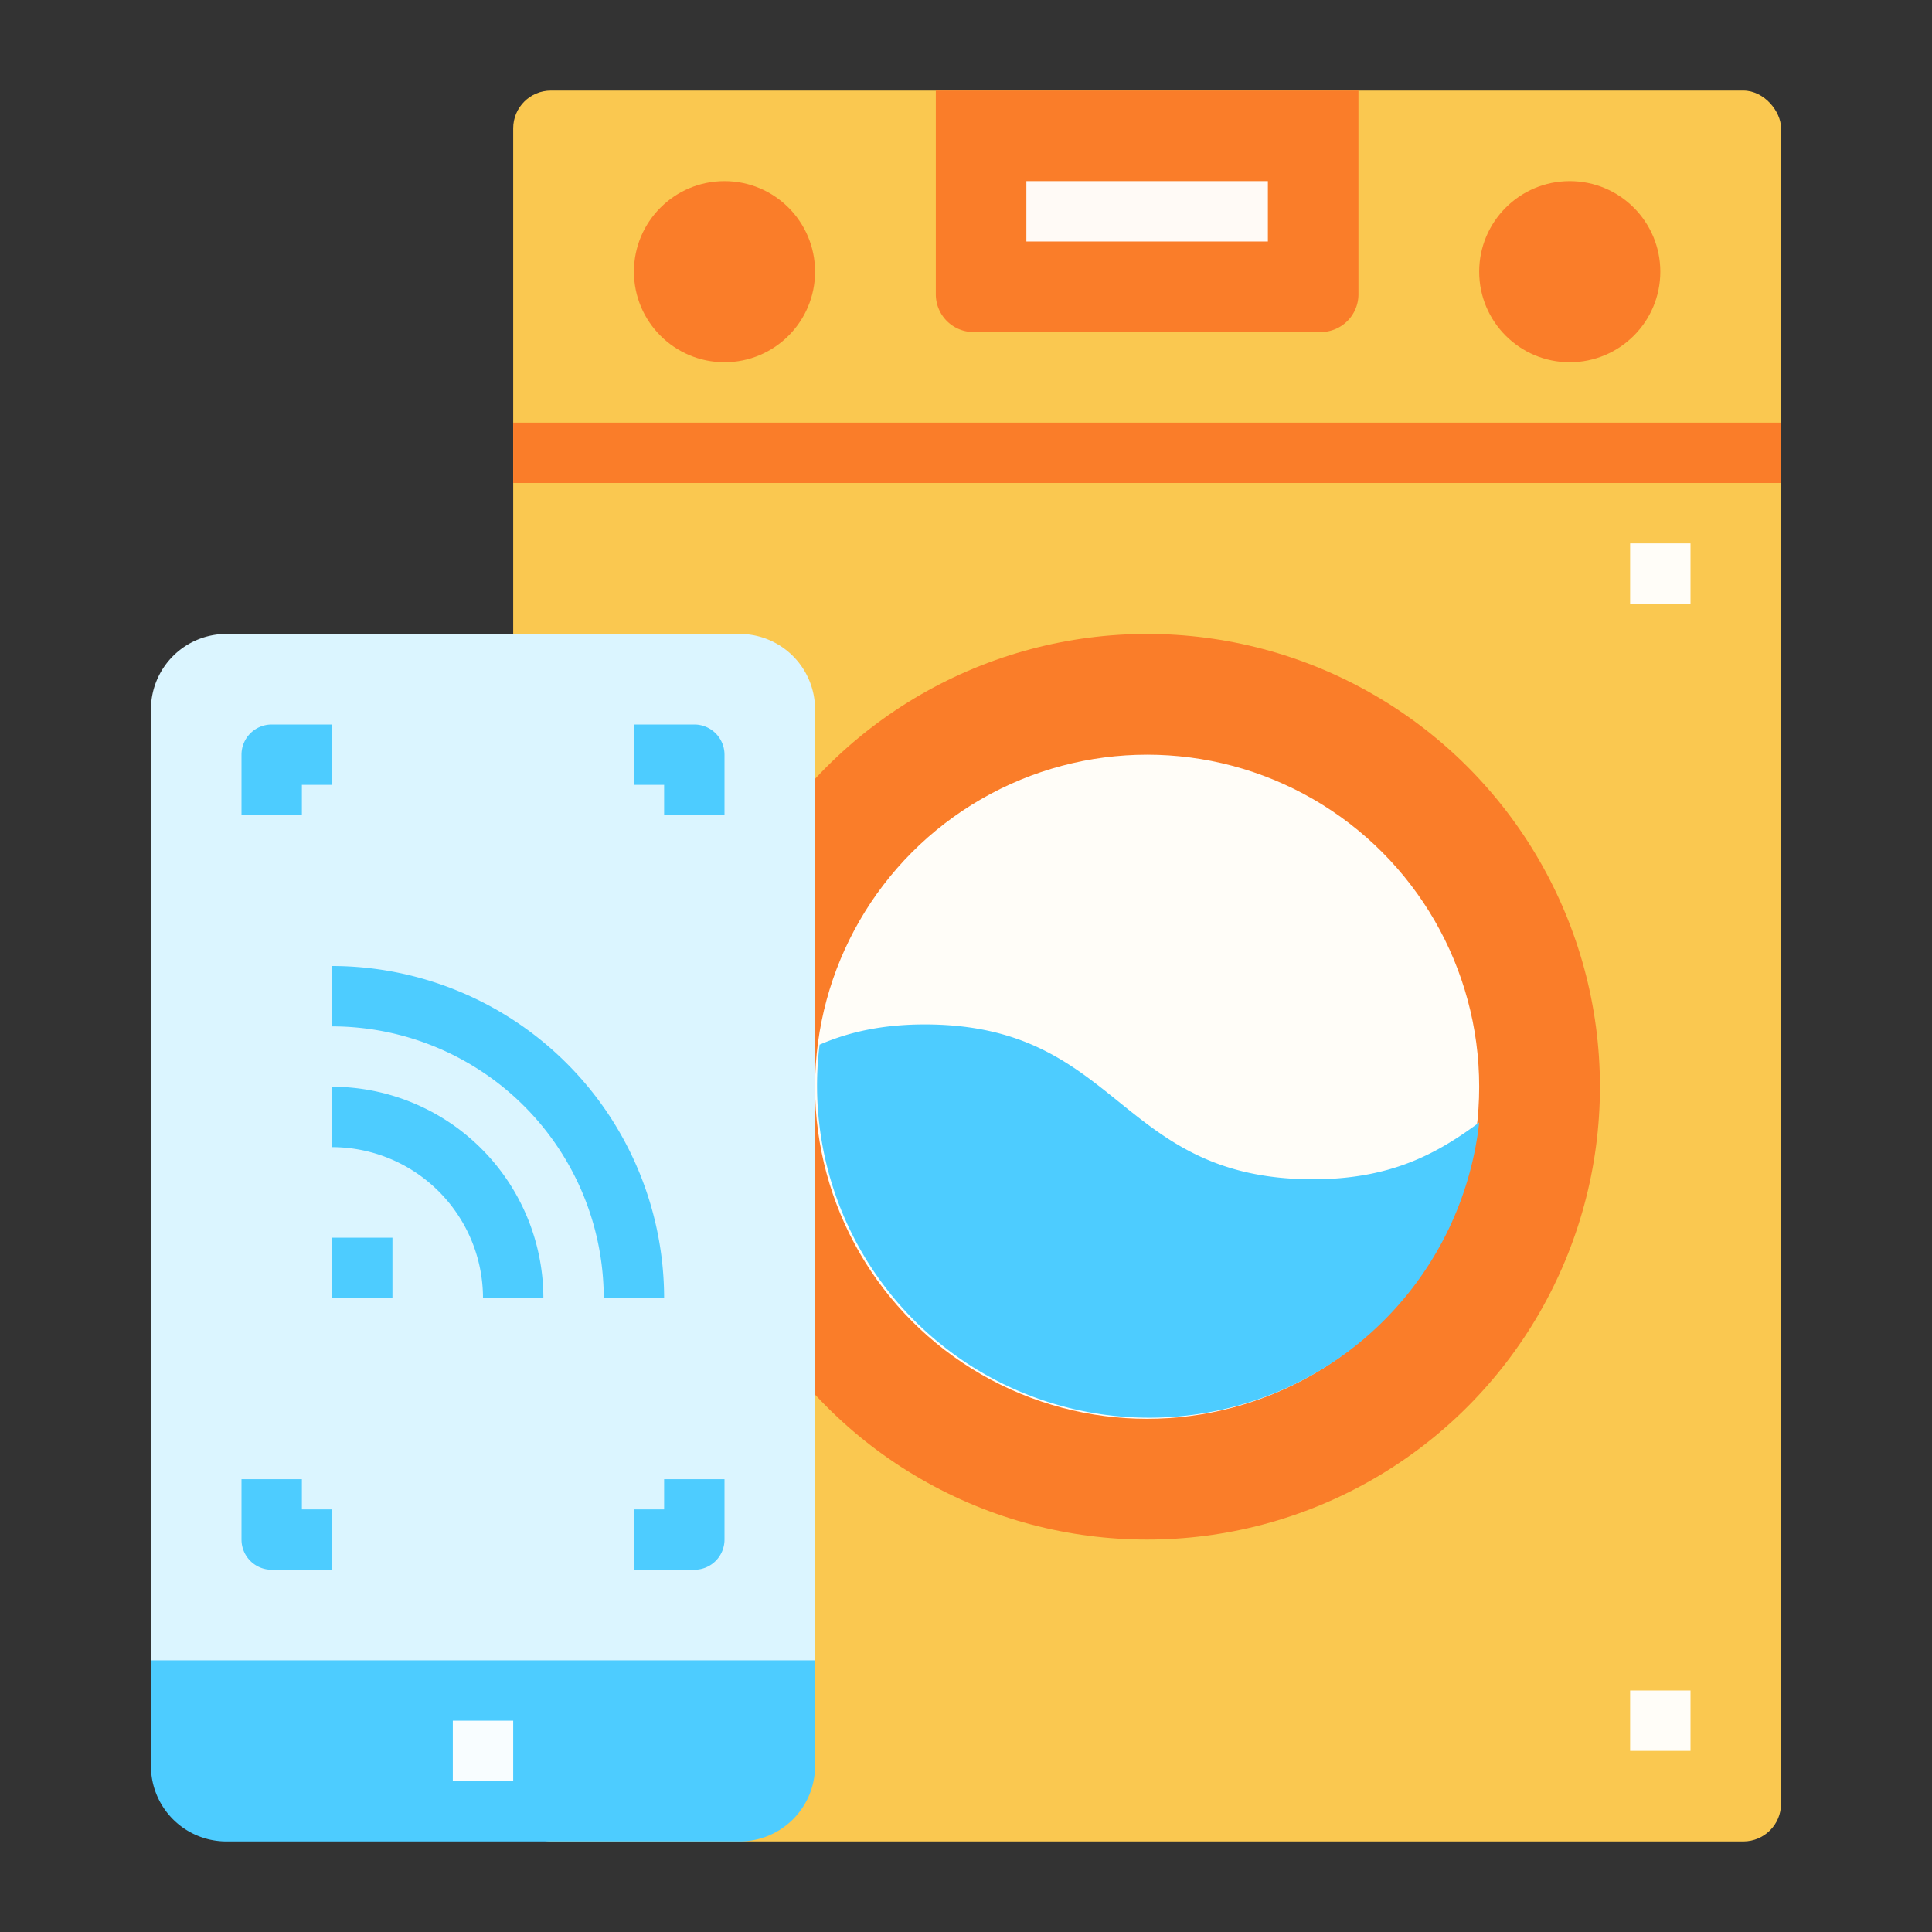
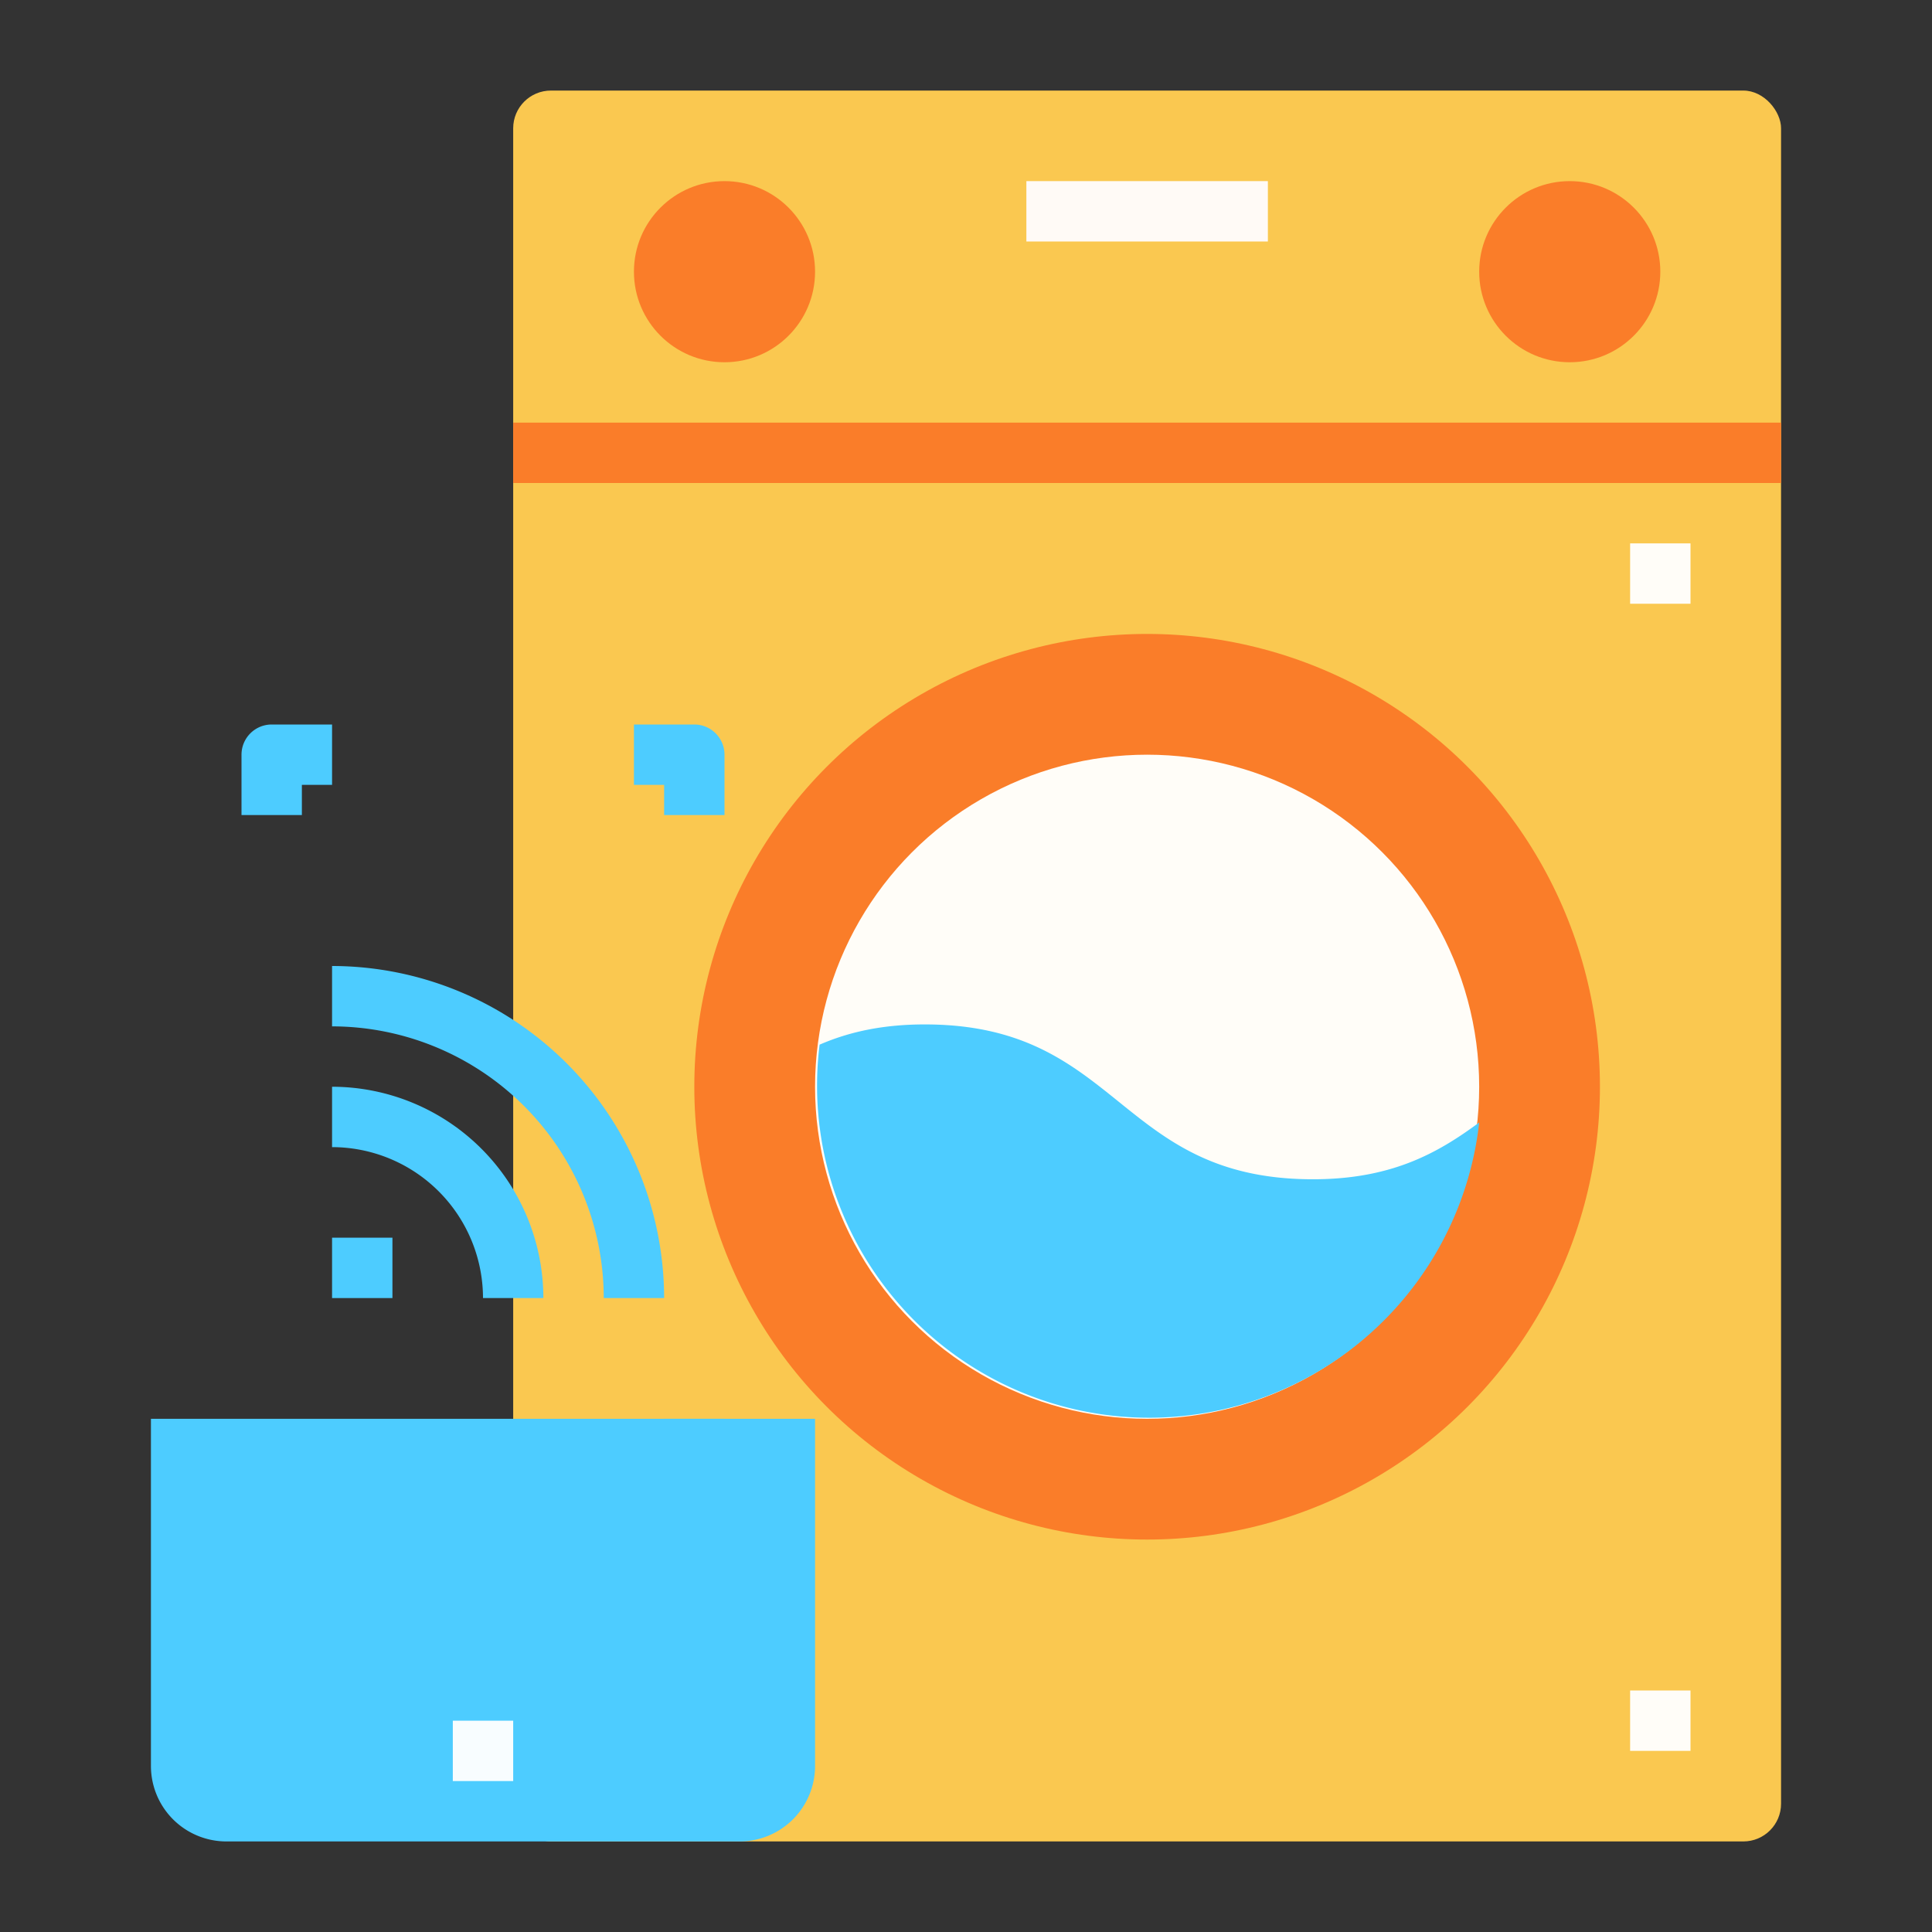
<svg xmlns="http://www.w3.org/2000/svg" id="Flat" height="512" viewBox="0 0 512 512" width="512">
  <rect x="0" y="0" width="512" height="512" fill="#333333" stroke="none" />
  <g>
    <g>
      <rect fill="#fac850" height="464" rx="10" width="336" x="136" y="24" />
      <path d="m40 376v92a20 20 0 0 0 20 20h136a20 20 0 0 0 20-20v-92z" fill="#4dccff" />
      <path d="m136 112h336v16h-336z" fill="#fa7d29" />
      <circle cx="304" cy="288" fill="#fa7d29" r="120" />
      <circle cx="304" cy="288" fill="#fffdf8" r="88" />
      <path d="m246.045 271.486c50.664.514 50.255 40.514 100.923 41.028 21.5.218 33.951-6.861 45.032-15.043a88.008 88.008 0 1 1 -174.8-20.625c7.694-3.338 16.864-5.482 28.845-5.36z" fill="#4dccff" />
      <g fill="#fa7d29">
-         <path d="m248 24h112a0 0 0 0 1 0 0v54a10 10 0 0 1 -10 10h-92a10 10 0 0 1 -10-10v-54a0 0 0 0 1 0 0z" />
        <circle cx="416" cy="72" r="24" />
        <circle cx="192" cy="72" r="24" />
      </g>
    </g>
    <g>
-       <path d="m216 188a20 20 0 0 0 -20-20h-136a20 20 0 0 0 -20 20v252h176z" fill="#dbf5ff" />
      <g>
        <path d="m432 448h16v16h-16z" fill="#fffdf8" />
        <path d="m432 144h16v16h-16z" fill="#fffdf8" />
        <path d="m272 48h64v16h-64z" fill="#fffaf6" />
        <g fill="#4dccff">
          <path d="m64 200v16h16v-8h8v-16h-16a8 8 0 0 0 -8 8z" />
          <path d="m192 200a8 8 0 0 0 -8-8h-16v16h8v8h16z" />
          <path d="m64 408a8 8 0 0 0 8 8h16v-16h-8v-8h-16z" />
-           <path d="m176 400h-8v16h16a8 8 0 0 0 8-8v-16h-16z" />
+           <path d="m176 400h-8h16a8 8 0 0 0 8-8v-16h-16z" />
          <path d="m88 328h16v16h-16z" />
          <path d="m128 344h16a56.063 56.063 0 0 0 -56-56v16a40.045 40.045 0 0 1 40 40z" />
          <path d="m88 256v16a72.081 72.081 0 0 1 72 72h16a88.1 88.1 0 0 0 -88-88z" />
        </g>
        <path d="m120 456h16v16h-16z" fill="#f8fdff" />
      </g>
    </g>
  </g>
</svg>